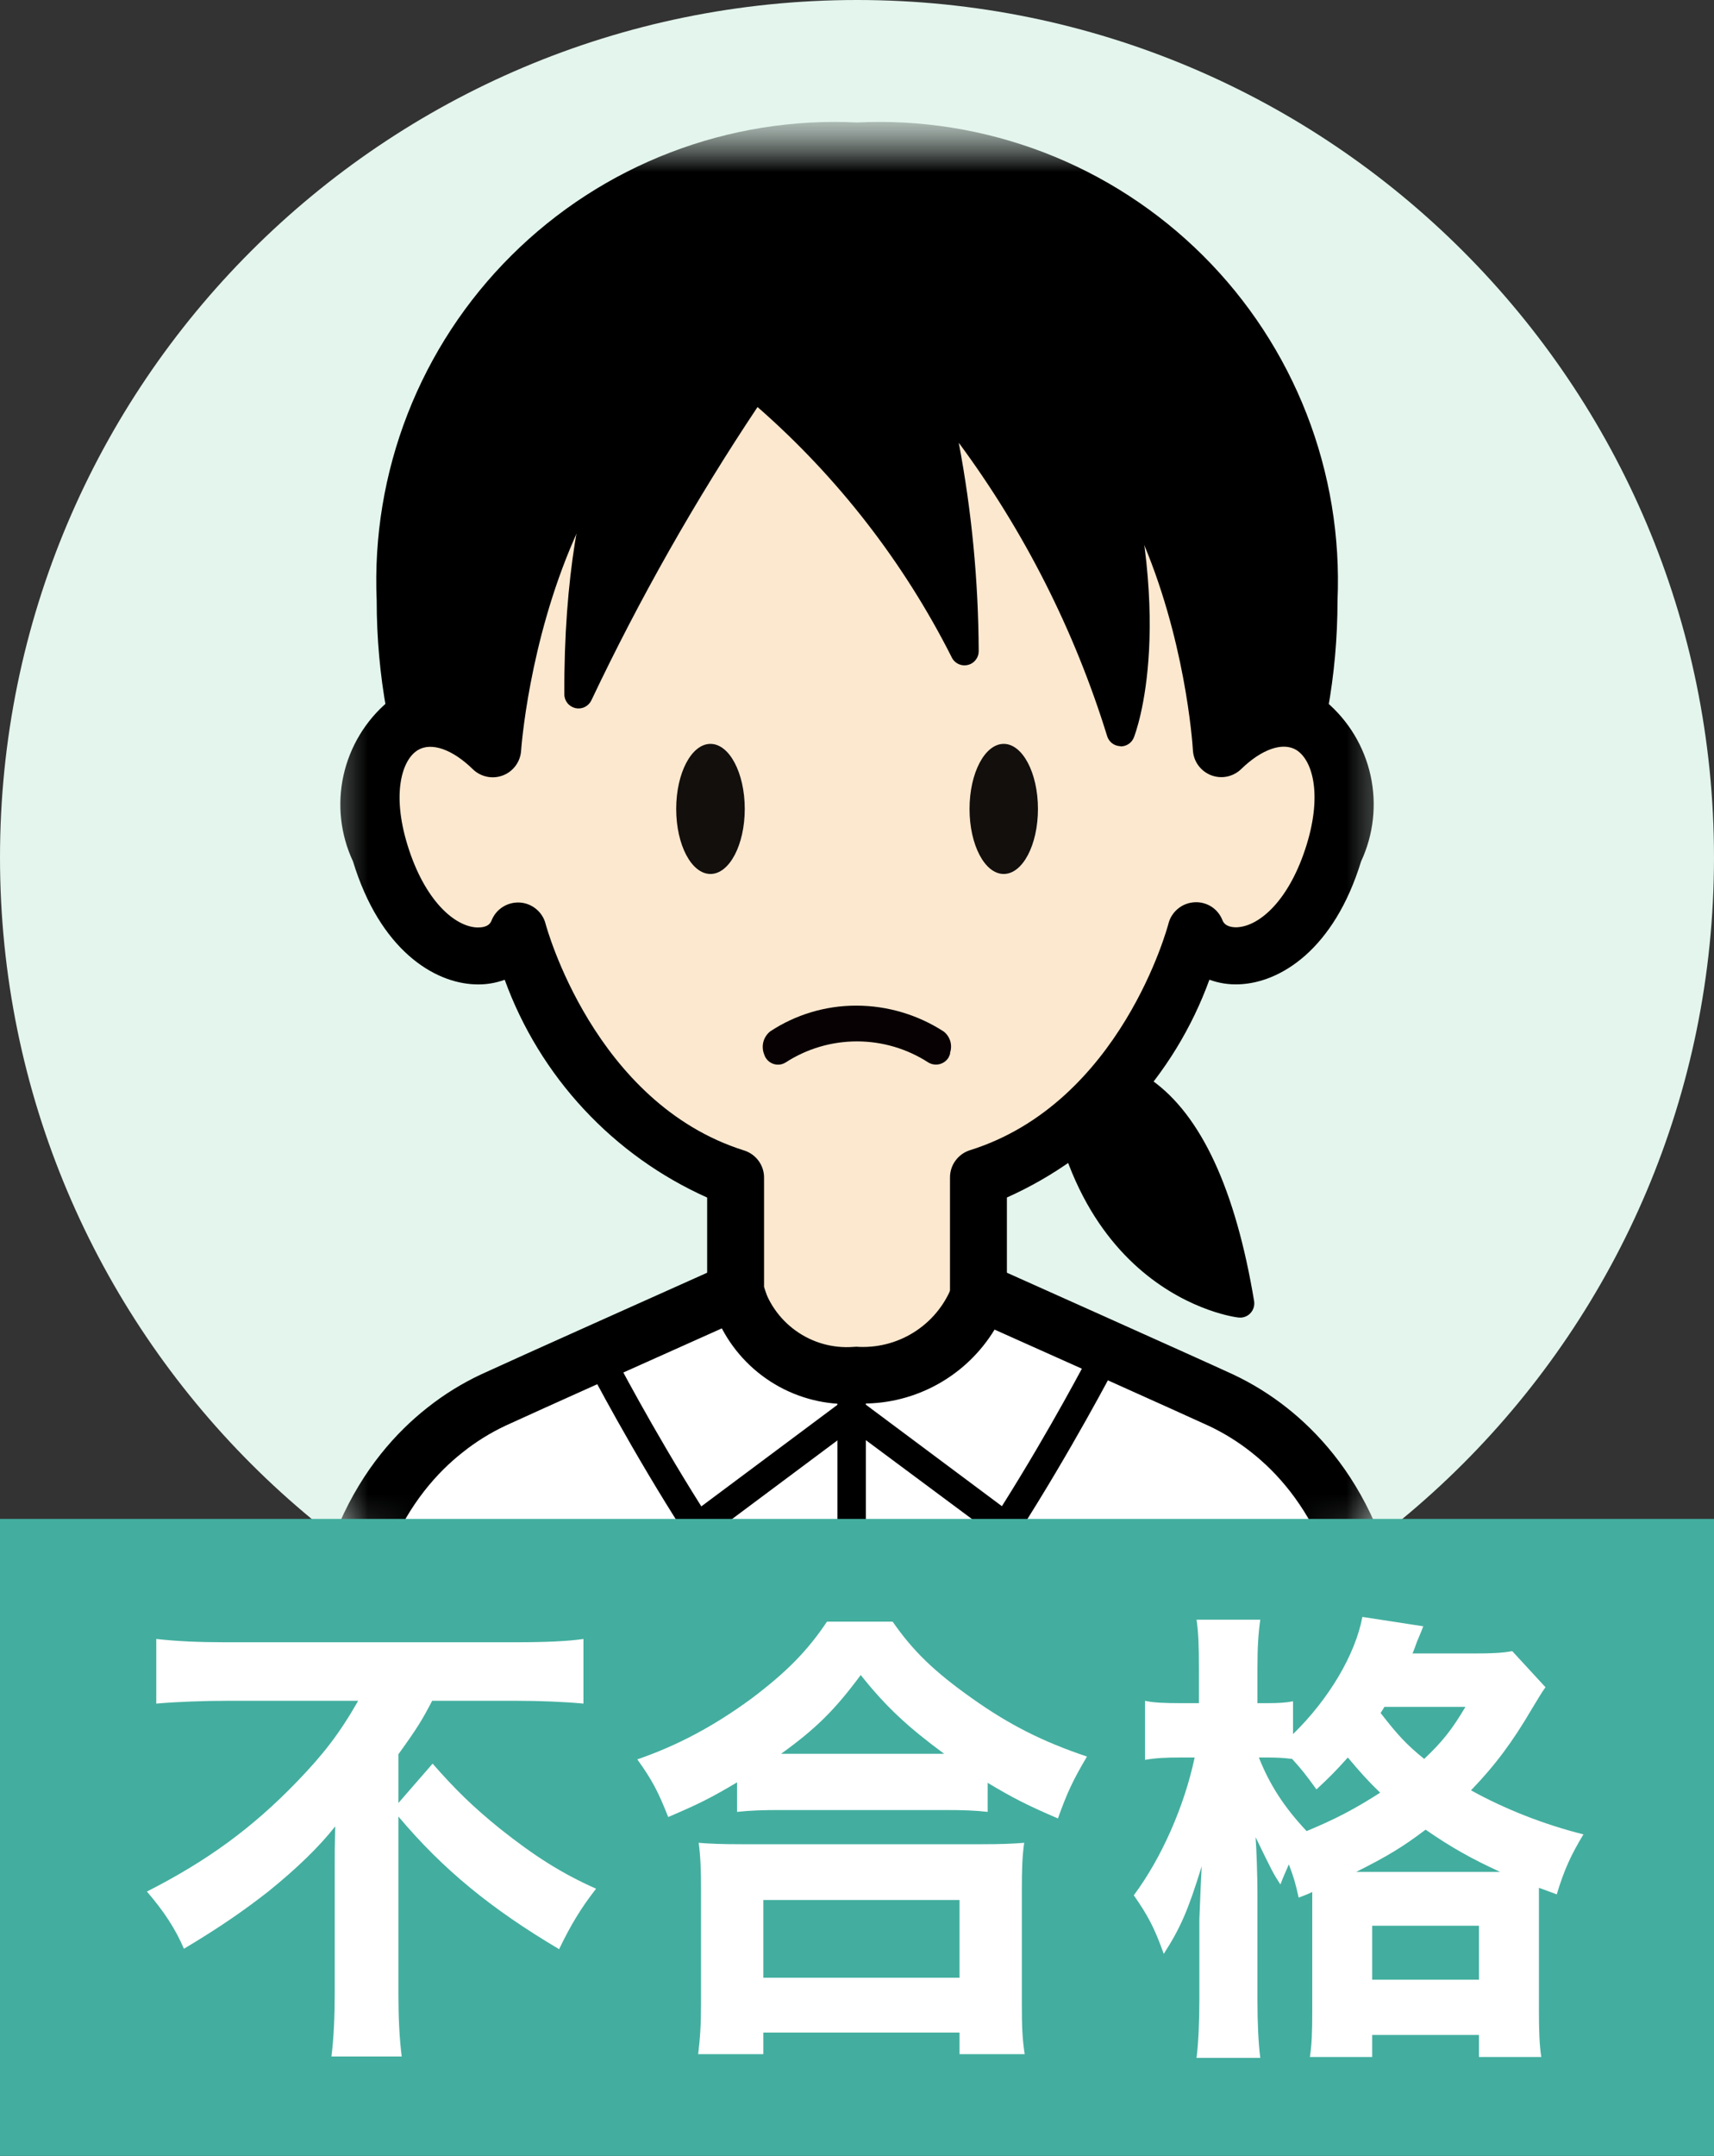
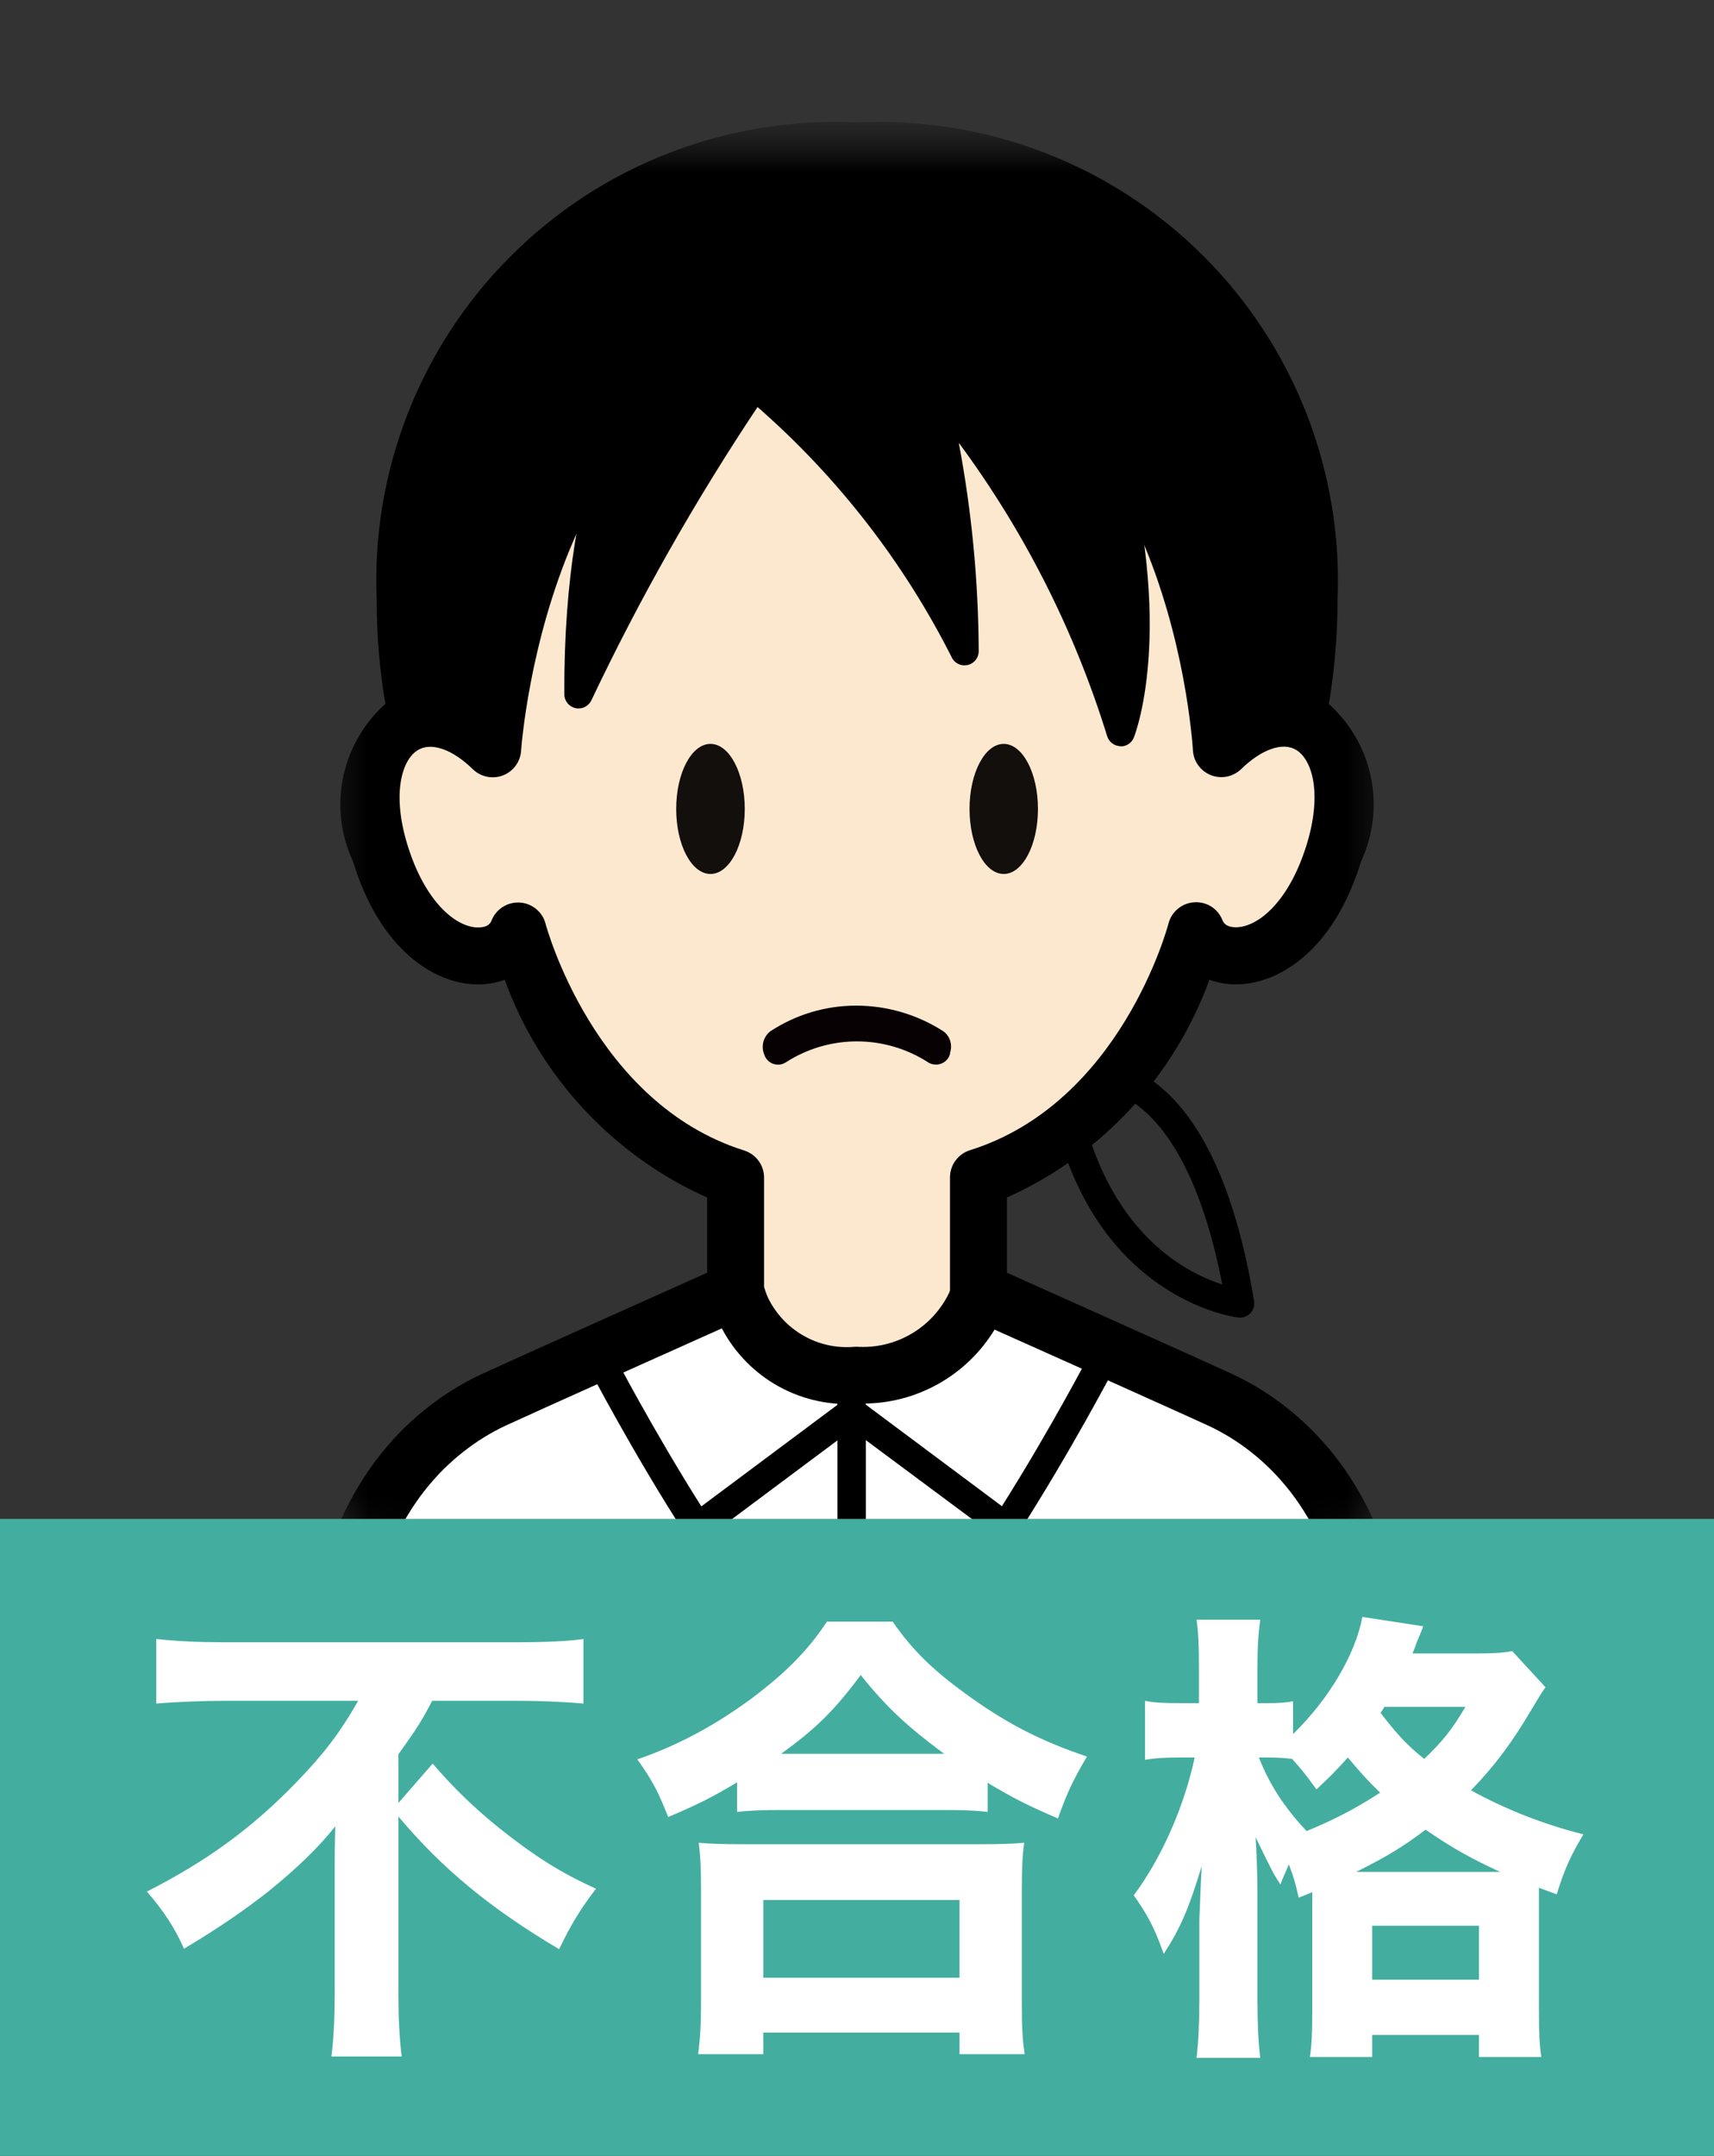
<svg xmlns="http://www.w3.org/2000/svg" width="35" height="44" viewBox="0 0 35 44" fill="none">
  <rect x="0" y="0" width="35" height="44" fill="#333333" stroke="none" />
  <g clip-path="url(#clip0_2536_24085)">
-     <path d="M17.5 35C27.165 35 35 27.165 35 17.5C35 7.835 27.165 0 17.5 0C7.835 0 0 7.835 0 17.5C0 27.165 7.835 35 17.5 35Z" fill="#E3F5ED" />
    <mask id="mask0_2536_24085" style="mask-type:luminance" maskUnits="userSpaceOnUse" x="0" y="0" width="36" height="35">
      <path d="M17.501 35C27.166 35 35.001 27.165 35.001 17.5C35.001 7.835 27.166 0 17.501 0C7.836 0 0.001 7.835 0.001 17.5C0.001 27.165 7.836 35 17.501 35Z" fill="white" />
    </mask>
    <g mask="url(#mask0_2536_24085)">
      <mask id="mask1_2536_24085" style="mask-type:luminance" maskUnits="userSpaceOnUse" x="6" y="2" width="23" height="36">
        <path d="M28.751 2.5H6.251V37.5H28.751V2.5Z" fill="white" />
      </mask>
      <g mask="url(#mask1_2536_24085)">
        <mask id="mask2_2536_24085" style="mask-type:luminance" maskUnits="userSpaceOnUse" x="6" y="2" width="23" height="45">
          <path d="M28.751 2.5H6.251V46.254H28.751V2.5Z" fill="white" />
        </mask>
        <g mask="url(#mask2_2536_24085)">
-           <path d="M22.246 21.931C22.246 21.931 24.48 21.544 25.323 26.6C25.323 26.6 21.721 26.236 21.573 20.749C21.424 15.261 22.25 21.931 22.25 21.931" fill="black" />
          <path d="M25.323 26.89H25.294C25.255 26.89 21.438 26.435 21.279 20.759C21.214 18.422 21.295 18.32 21.617 18.295C21.915 18.269 22.074 18.262 22.503 21.641C22.87 21.683 23.22 21.822 23.516 22.043C24.526 22.759 25.23 24.276 25.609 26.554C25.616 26.595 25.613 26.638 25.602 26.679C25.591 26.719 25.571 26.757 25.544 26.789C25.517 26.822 25.483 26.847 25.445 26.865C25.406 26.883 25.365 26.892 25.323 26.892M21.97 22.017C22.434 25.067 24.17 25.962 24.959 26.215C24.139 22.008 22.314 22.215 22.293 22.215C22.224 22.224 22.155 22.21 22.096 22.174C22.038 22.137 21.993 22.082 21.971 22.016" fill="black" />
          <path d="M26.73 12.26C26.73 18.08 22.599 22.797 17.501 22.797C12.404 22.797 8.272 18.081 8.272 12.26C8.212 11.034 8.409 9.81 8.852 8.665C9.295 7.521 9.974 6.482 10.844 5.617C11.714 4.751 12.756 4.078 13.903 3.642C15.05 3.205 16.276 3.014 17.501 3.081C18.727 3.014 19.952 3.205 21.099 3.642C22.246 4.078 23.288 4.751 24.158 5.617C25.029 6.482 25.707 7.521 26.15 8.665C26.593 9.81 26.791 11.034 26.73 12.26Z" fill="black" />
          <path d="M17.502 23.375C12.094 23.375 7.692 18.387 7.692 12.256C7.636 10.955 7.851 9.657 8.325 8.444C8.799 7.231 9.52 6.131 10.444 5.213C11.367 4.294 12.472 3.579 13.687 3.112C14.902 2.645 16.202 2.436 17.502 2.5C18.803 2.436 20.103 2.645 21.319 3.112C22.535 3.579 23.639 4.295 24.563 5.214C25.486 6.132 26.207 7.233 26.681 8.447C27.154 9.66 27.369 10.959 27.312 12.26C27.312 18.385 22.912 23.379 17.502 23.379M17.502 3.663C16.353 3.592 15.201 3.766 14.124 4.173C13.046 4.579 12.066 5.209 11.25 6.021C10.433 6.833 9.797 7.809 9.384 8.884C8.971 9.959 8.79 11.11 8.854 12.26C8.854 17.75 12.729 22.216 17.501 22.216C22.274 22.216 26.149 17.75 26.149 12.26C26.212 11.11 26.032 9.96 25.619 8.884C25.206 7.809 24.571 6.834 23.754 6.021C22.937 5.209 21.958 4.579 20.881 4.172C19.803 3.766 18.652 3.593 17.502 3.663Z" fill="black" />
          <path d="M17.516 31.005C18.7 29.674 19.554 28.083 20.01 26.361L19.981 26.349V24.031C23.41 22.959 24.425 19.001 24.425 19.001C24.77 19.876 26.513 19.786 27.24 17.411C27.968 15.036 26.416 13.849 24.941 15.286C24.941 15.286 24.396 6.161 17.501 6.161C10.606 6.161 10.061 15.286 10.061 15.286C8.586 13.85 7.035 15.036 7.763 17.411C8.49 19.786 10.233 19.883 10.578 19.001C10.578 19.001 11.593 22.959 15.021 24.031V26.351C15.478 28.078 16.334 29.672 17.521 31.006" fill="#FCE8CF" />
          <path d="M17.515 31.586C17.372 31.586 17.233 31.533 17.126 31.438C15.863 30.037 14.951 28.356 14.466 26.534C14.439 26.453 14.43 26.368 14.44 26.284V24.441C13.488 24.015 12.632 23.402 11.922 22.638C11.212 21.875 10.662 20.976 10.306 19.996C10.112 20.067 9.906 20.099 9.7 20.09C8.856 20.059 7.759 19.383 7.208 17.58C6.952 17.033 6.884 16.417 7.014 15.827C7.144 15.238 7.464 14.707 7.925 14.318C8.179 14.171 8.464 14.09 8.757 14.08C9.049 14.071 9.34 14.133 9.603 14.262C9.994 11.8 11.57 5.579 17.501 5.579C23.433 5.579 25.009 11.8 25.4 14.262C25.663 14.133 25.953 14.071 26.245 14.081C26.537 14.09 26.823 14.172 27.076 14.318C27.537 14.707 27.857 15.237 27.987 15.827C28.116 16.416 28.049 17.032 27.794 17.579C27.241 19.381 26.144 20.058 25.301 20.089C25.095 20.098 24.89 20.066 24.696 19.995C24.34 20.975 23.79 21.874 23.08 22.637C22.37 23.401 21.513 24.014 20.561 24.44V26.2C20.597 26.311 20.597 26.43 20.561 26.541C20.075 28.362 19.163 30.04 17.899 31.438C17.792 31.533 17.654 31.586 17.511 31.586M15.602 26.265C16.03 27.644 16.677 28.945 17.516 30.12C18.338 28.971 18.974 27.7 19.399 26.352V24.03C19.399 23.906 19.438 23.785 19.512 23.686C19.585 23.586 19.688 23.512 19.806 23.475C22.89 22.51 23.85 18.891 23.86 18.85C23.89 18.731 23.958 18.625 24.053 18.547C24.148 18.468 24.265 18.422 24.387 18.415C24.51 18.406 24.633 18.438 24.737 18.504C24.84 18.57 24.92 18.669 24.964 18.784C25.017 18.919 25.184 18.927 25.256 18.925C25.714 18.907 26.331 18.379 26.683 17.236C27.003 16.194 26.796 15.506 26.47 15.306C26.195 15.139 25.764 15.289 25.345 15.696C25.266 15.773 25.166 15.826 25.057 15.849C24.949 15.871 24.836 15.862 24.733 15.823C24.63 15.783 24.539 15.715 24.473 15.626C24.407 15.538 24.368 15.432 24.36 15.321C24.339 14.971 23.762 6.744 17.5 6.744C11.238 6.744 10.649 15.232 10.641 15.319C10.634 15.43 10.596 15.536 10.53 15.626C10.465 15.716 10.375 15.785 10.271 15.825C10.167 15.865 10.054 15.875 9.945 15.852C9.836 15.83 9.736 15.777 9.656 15.7C9.238 15.291 8.806 15.141 8.531 15.31C8.205 15.509 8 16.198 8.319 17.24C8.669 18.383 9.288 18.913 9.745 18.929C9.816 18.929 9.984 18.929 10.037 18.788C10.082 18.673 10.162 18.576 10.266 18.51C10.37 18.444 10.491 18.413 10.614 18.42C10.736 18.427 10.854 18.474 10.948 18.552C11.043 18.63 11.111 18.736 11.141 18.855C11.15 18.89 12.126 22.515 15.195 23.48C15.313 23.517 15.416 23.591 15.49 23.691C15.563 23.791 15.603 23.911 15.602 24.035V26.265Z" fill="black" />
          <path d="M15.208 16.51C15.208 17.244 14.894 17.837 14.508 17.837C14.121 17.837 13.808 17.245 13.808 16.51C13.808 15.775 14.121 15.182 14.508 15.182C14.894 15.182 15.208 15.775 15.208 16.51Z" fill="#120F0D" />
          <path d="M21.195 16.51C21.195 17.244 20.883 17.837 20.496 17.837C20.11 17.837 19.798 17.245 19.798 16.51C19.798 15.775 20.111 15.182 20.496 15.182C20.881 15.182 21.195 15.775 21.195 16.51Z" fill="#120F0D" />
          <path d="M19.404 21.494C19.397 21.525 19.385 21.554 19.37 21.582C19.35 21.616 19.323 21.645 19.291 21.669C19.259 21.692 19.223 21.709 19.184 21.719C19.146 21.728 19.106 21.73 19.067 21.724C19.028 21.718 18.99 21.705 18.956 21.684C18.522 21.403 18.016 21.254 17.499 21.254C16.982 21.254 16.476 21.403 16.043 21.684C16.016 21.701 15.987 21.713 15.956 21.721C15.883 21.738 15.806 21.727 15.741 21.69C15.676 21.653 15.627 21.592 15.605 21.52C15.572 21.439 15.566 21.349 15.588 21.263C15.611 21.178 15.661 21.102 15.73 21.048C16.25 20.706 16.858 20.524 17.48 20.524H17.488C18.121 20.525 18.741 20.709 19.273 21.054C19.337 21.105 19.383 21.175 19.406 21.253C19.428 21.332 19.425 21.416 19.398 21.493" fill="#080103" />
          <path d="M13.239 7.649C13.239 7.649 11.79 9.365 11.814 14.171C11.814 14.171 14.76 8.311 15.47 7.928C17.214 9.422 18.649 11.244 19.694 13.29C19.705 11.41 19.437 9.538 18.9 7.736C20.717 9.832 22.075 12.285 22.885 14.938C22.885 14.938 23.791 12.679 22.457 8.387C21.124 4.096 13.239 7.649 13.239 7.649Z" fill="black" />
          <path d="M22.885 15.229H22.872C22.812 15.226 22.755 15.205 22.707 15.168C22.66 15.131 22.625 15.08 22.608 15.023C21.942 12.87 20.918 10.847 19.578 9.036C19.843 10.438 19.979 11.86 19.985 13.286C19.986 13.354 19.963 13.419 19.921 13.471C19.879 13.524 19.82 13.56 19.754 13.573C19.688 13.587 19.619 13.577 19.56 13.546C19.5 13.514 19.453 13.463 19.427 13.401C18.447 11.465 17.103 9.736 15.469 8.307C14.194 10.219 13.059 12.221 12.074 14.297C12.045 14.356 11.997 14.403 11.938 14.431C11.88 14.459 11.813 14.466 11.749 14.452C11.686 14.437 11.629 14.402 11.588 14.351C11.547 14.301 11.524 14.238 11.524 14.172C11.5 9.315 12.955 7.535 13.016 7.461C13.044 7.428 13.079 7.402 13.119 7.384C13.326 7.29 18.244 5.105 21.041 6.369C21.448 6.546 21.811 6.811 22.104 7.145C22.397 7.479 22.612 7.874 22.734 8.301C24.082 12.641 23.192 14.95 23.154 15.051C23.132 15.105 23.095 15.152 23.047 15.184C22.999 15.216 22.942 15.234 22.884 15.234M18.899 7.451C18.938 7.451 18.977 7.459 19.014 7.475C19.05 7.491 19.083 7.514 19.11 7.542C20.728 9.395 21.987 11.531 22.824 13.844C22.99 12.03 22.77 10.201 22.177 8.479C22.081 8.13 21.907 7.808 21.669 7.535C21.431 7.263 21.135 7.047 20.802 6.904C18.401 5.822 14.018 7.634 13.428 7.889C12.556 9.415 12.11 11.147 12.135 12.904C13.116 11.006 14.744 7.991 15.332 7.672C15.384 7.645 15.442 7.633 15.5 7.639C15.558 7.645 15.613 7.668 15.658 7.706C17.098 8.952 18.345 10.405 19.36 12.016C19.314 10.6 19.069 9.197 18.63 7.849C18.612 7.805 18.606 7.757 18.611 7.71C18.616 7.663 18.633 7.618 18.659 7.578C18.686 7.539 18.722 7.507 18.764 7.485C18.806 7.463 18.851 7.451 18.899 7.451Z" fill="black" />
          <path d="M25.915 29.183C25.609 28.94 25.276 28.734 24.923 28.569C24.128 28.203 20.363 26.519 20.01 26.363C19.832 26.876 19.493 27.319 19.044 27.625C18.595 27.931 18.059 28.085 17.516 28.064C16.965 28.116 16.413 27.973 15.957 27.66C15.5 27.347 15.167 26.884 15.016 26.351C14.951 26.38 10.905 28.188 10.079 28.57C9.725 28.735 9.392 28.941 9.086 29.184C7.836 30.172 6.62 32.076 6.861 35.579C7.168 40.023 7.628 45.674 7.628 45.674H27.378C27.378 45.674 27.838 40.023 28.144 35.579C28.385 32.079 27.175 30.172 25.919 29.184" fill="white" />
          <path d="M27.376 46.258H7.626C7.48 46.257 7.34 46.202 7.233 46.103C7.126 46.005 7.059 45.869 7.048 45.724C7.048 45.667 6.584 40.017 6.281 35.621C6.014 31.727 7.463 29.725 8.726 28.73C9.068 28.459 9.44 28.229 9.835 28.045C10.568 27.707 13.776 26.273 14.742 25.84L14.78 25.824C14.852 25.792 14.929 25.775 15.008 25.773C15.086 25.772 15.164 25.787 15.237 25.817C15.309 25.846 15.375 25.89 15.43 25.946C15.485 26.002 15.529 26.068 15.557 26.141C15.66 26.55 15.904 26.91 16.246 27.156C16.588 27.403 17.006 27.521 17.426 27.489C17.468 27.484 17.51 27.484 17.551 27.489C17.966 27.504 18.375 27.387 18.718 27.154C19.062 26.921 19.322 26.585 19.461 26.194C19.486 26.116 19.527 26.044 19.581 25.982C19.636 25.921 19.702 25.872 19.777 25.838C19.852 25.805 19.933 25.787 20.015 25.787C20.097 25.787 20.178 25.804 20.253 25.837C20.42 25.913 24.351 27.669 25.171 28.047C25.566 28.232 25.938 28.462 26.28 28.733C27.544 29.733 28.994 31.733 28.725 35.624C28.422 40.02 27.962 45.669 27.959 45.726C27.947 45.872 27.881 46.007 27.773 46.106C27.666 46.205 27.526 46.26 27.38 46.26M8.173 45.097H26.836C26.961 43.584 27.31 39.142 27.559 35.544C27.793 32.157 26.598 30.466 25.559 29.645C25.289 29.43 24.996 29.248 24.684 29.101C24.04 28.805 21.451 27.645 20.309 27.136C20.027 27.6 19.629 27.983 19.155 28.247C18.681 28.512 18.147 28.649 17.604 28.645H17.547C16.98 28.694 16.412 28.575 15.912 28.302C15.413 28.029 15.005 27.615 14.74 27.111C13.464 27.681 10.956 28.805 10.324 29.096C10.012 29.243 9.718 29.425 9.449 29.64C8.405 30.461 7.211 32.153 7.449 35.539C7.699 39.138 8.05 43.579 8.171 45.093" fill="black" />
          <path d="M17.39 45.962C17.313 45.962 17.239 45.932 17.185 45.878C17.131 45.823 17.1 45.749 17.1 45.672V28.445C17.1 28.368 17.131 28.294 17.185 28.239C17.24 28.185 17.314 28.154 17.391 28.154C17.468 28.154 17.542 28.185 17.596 28.239C17.651 28.294 17.681 28.368 17.681 28.445V45.672C17.681 45.749 17.651 45.823 17.596 45.878C17.542 45.932 17.468 45.962 17.391 45.962" fill="black" />
          <path d="M14.244 31.446C14.227 31.448 14.21 31.448 14.193 31.446C14.154 31.44 14.117 31.425 14.083 31.404C14.05 31.382 14.022 31.354 14 31.321C12.896 29.606 12.035 27.946 12.026 27.93C11.991 27.861 11.984 27.782 12.007 27.708C12.031 27.635 12.082 27.574 12.151 27.538C12.219 27.503 12.299 27.496 12.372 27.519C12.446 27.543 12.507 27.594 12.543 27.663C12.551 27.679 13.315 29.15 14.321 30.744L17.216 28.585C17.247 28.562 17.282 28.546 17.319 28.536C17.356 28.527 17.394 28.525 17.432 28.53C17.47 28.536 17.506 28.549 17.539 28.568C17.572 28.588 17.6 28.614 17.623 28.644C17.646 28.675 17.663 28.71 17.672 28.747C17.681 28.784 17.683 28.822 17.678 28.86C17.672 28.898 17.659 28.934 17.64 28.967C17.62 29 17.594 29.028 17.564 29.051L14.418 31.398C14.367 31.435 14.306 31.455 14.244 31.455" fill="black" />
          <path d="M20.541 31.446C20.479 31.446 20.418 31.426 20.368 31.389L17.216 29.047C17.186 29.025 17.16 28.996 17.14 28.963C17.121 28.93 17.108 28.894 17.102 28.856C17.097 28.819 17.099 28.78 17.108 28.743C17.118 28.706 17.134 28.671 17.157 28.641C17.18 28.61 17.208 28.584 17.241 28.565C17.274 28.545 17.31 28.532 17.348 28.527C17.386 28.521 17.424 28.523 17.461 28.532C17.498 28.542 17.533 28.558 17.564 28.581L20.459 30.74C21.465 29.146 22.23 27.674 22.238 27.659C22.255 27.625 22.279 27.595 22.308 27.57C22.338 27.546 22.371 27.527 22.408 27.515C22.444 27.504 22.483 27.5 22.52 27.503C22.559 27.506 22.596 27.517 22.63 27.534C22.663 27.552 22.694 27.576 22.718 27.605C22.743 27.634 22.761 27.668 22.773 27.704C22.784 27.741 22.789 27.779 22.785 27.817C22.782 27.855 22.771 27.892 22.754 27.926C22.745 27.942 21.879 29.602 20.78 31.317C20.758 31.35 20.73 31.378 20.697 31.4C20.664 31.421 20.627 31.436 20.588 31.442C20.571 31.444 20.553 31.444 20.536 31.442" fill="black" />
        </g>
      </g>
    </g>
  </g>
  <rect y="31" width="35" height="13" fill="#43AE9F" />
  <path d="M26.796 38.758V38.614C26.701 38.662 26.662 38.672 26.519 38.729C26.452 38.423 26.413 38.299 26.318 38.05C26.251 38.212 26.222 38.26 26.146 38.461C25.993 38.222 25.993 38.222 25.639 37.495C25.658 37.725 25.677 38.327 25.677 38.614V40.804C25.677 41.292 25.696 41.694 25.735 42H24.434C24.472 41.675 24.491 41.283 24.491 40.804V39.178C24.51 38.643 24.529 38.279 24.539 38.088C24.262 38.987 24.108 39.341 23.764 39.877C23.573 39.341 23.439 39.093 23.152 38.681C23.716 37.926 24.185 36.864 24.395 35.869H24.099C23.802 35.869 23.602 35.879 23.382 35.917V34.712C23.544 34.75 23.774 34.76 24.108 34.76H24.482V34.052C24.482 33.574 24.472 33.325 24.434 33.057H25.735C25.696 33.335 25.677 33.603 25.677 34.042V34.76H25.887C26.108 34.76 26.261 34.75 26.404 34.722V35.391C27.14 34.674 27.676 33.765 27.82 33L29.063 33.191C29.034 33.268 29.034 33.268 28.967 33.43C28.948 33.469 28.929 33.517 28.91 33.574C28.891 33.622 28.881 33.66 28.843 33.746H30.077C30.469 33.746 30.679 33.736 30.88 33.698L31.559 34.435C31.463 34.569 31.435 34.626 31.282 34.875C30.89 35.544 30.536 36.022 30.038 36.539C30.727 36.921 31.53 37.237 32.334 37.438C32.085 37.849 31.942 38.155 31.789 38.662L31.425 38.528V41.015C31.425 41.455 31.435 41.732 31.473 41.981H30.201V41.531H28.02V41.981H26.748C26.787 41.732 26.796 41.474 26.796 41.044V38.758ZM25.897 35.869H25.706C25.926 36.424 26.222 36.883 26.681 37.371C27.255 37.132 27.647 36.931 28.183 36.587C27.925 36.338 27.781 36.175 27.523 35.869C27.265 36.156 27.15 36.271 26.882 36.52C26.653 36.204 26.576 36.108 26.385 35.898C26.241 35.879 26.079 35.869 25.897 35.869ZM27.695 38.203H30.631C30.048 37.935 29.637 37.706 29.111 37.342C28.642 37.696 28.326 37.887 27.695 38.203ZM29.924 34.836H28.269C28.24 34.884 28.231 34.903 28.192 34.961C28.556 35.429 28.728 35.611 29.082 35.898C29.455 35.544 29.646 35.305 29.924 34.836ZM28.02 39.303V40.403H30.201V39.303H28.02Z" fill="white" />
  <path d="M15.051 36.979V36.376C14.506 36.701 14.248 36.826 13.645 37.084C13.444 36.577 13.329 36.347 13.014 35.907C13.846 35.621 14.592 35.219 15.348 34.664C16.046 34.138 16.486 33.698 16.887 33.096H18.227C18.647 33.698 19.068 34.109 19.852 34.664C20.608 35.2 21.287 35.544 22.196 35.85C21.918 36.319 21.794 36.577 21.603 37.113C20.981 36.845 20.694 36.701 20.168 36.386V36.979C19.919 36.95 19.68 36.941 19.288 36.941H15.912C15.587 36.941 15.309 36.95 15.051 36.979ZM15.95 35.793H19.279C18.542 35.248 18.102 34.846 17.576 34.186C17.05 34.894 16.668 35.276 15.95 35.793ZM15.587 41.923H14.257C14.296 41.598 14.315 41.331 14.315 40.891V38.576C14.315 38.165 14.305 37.887 14.267 37.61C14.487 37.629 14.736 37.639 15.137 37.639H20.044C20.445 37.639 20.684 37.629 20.914 37.61C20.876 37.878 20.866 38.146 20.866 38.576V40.9C20.866 41.359 20.876 41.608 20.924 41.923H19.594V41.483H15.587V41.923ZM15.587 38.777V40.364H19.594V38.777H15.587Z" fill="white" />
  <path d="M7.314 34.712H4.616C4.186 34.712 3.622 34.731 3.191 34.769V33.45C3.612 33.497 4.062 33.517 4.578 33.517H10.537C11.13 33.517 11.598 33.497 11.914 33.45V34.769C11.512 34.731 10.996 34.712 10.565 34.712H8.825C8.614 35.114 8.528 35.257 8.136 35.802V36.797L8.834 35.994C9.293 36.52 9.666 36.883 10.211 37.323C10.91 37.878 11.464 38.232 12.172 38.547C11.866 38.939 11.656 39.284 11.417 39.781C10.03 38.959 9.045 38.155 8.136 37.074V40.69C8.136 41.178 8.155 41.589 8.203 41.971H6.768C6.816 41.589 6.835 41.149 6.835 40.68V38.069C6.835 37.801 6.835 37.715 6.845 37.275C6.52 37.687 6.07 38.127 5.477 38.605C4.999 38.978 4.511 39.322 3.756 39.772C3.583 39.37 3.354 39.016 3 38.605C4.243 37.973 5.152 37.304 6.051 36.376C6.606 35.802 6.931 35.382 7.314 34.712Z" fill="white" />
  <defs>
    <clipPath id="clip0_2536_24085">
      <rect width="35" height="35" fill="white" />
    </clipPath>
  </defs>
</svg>